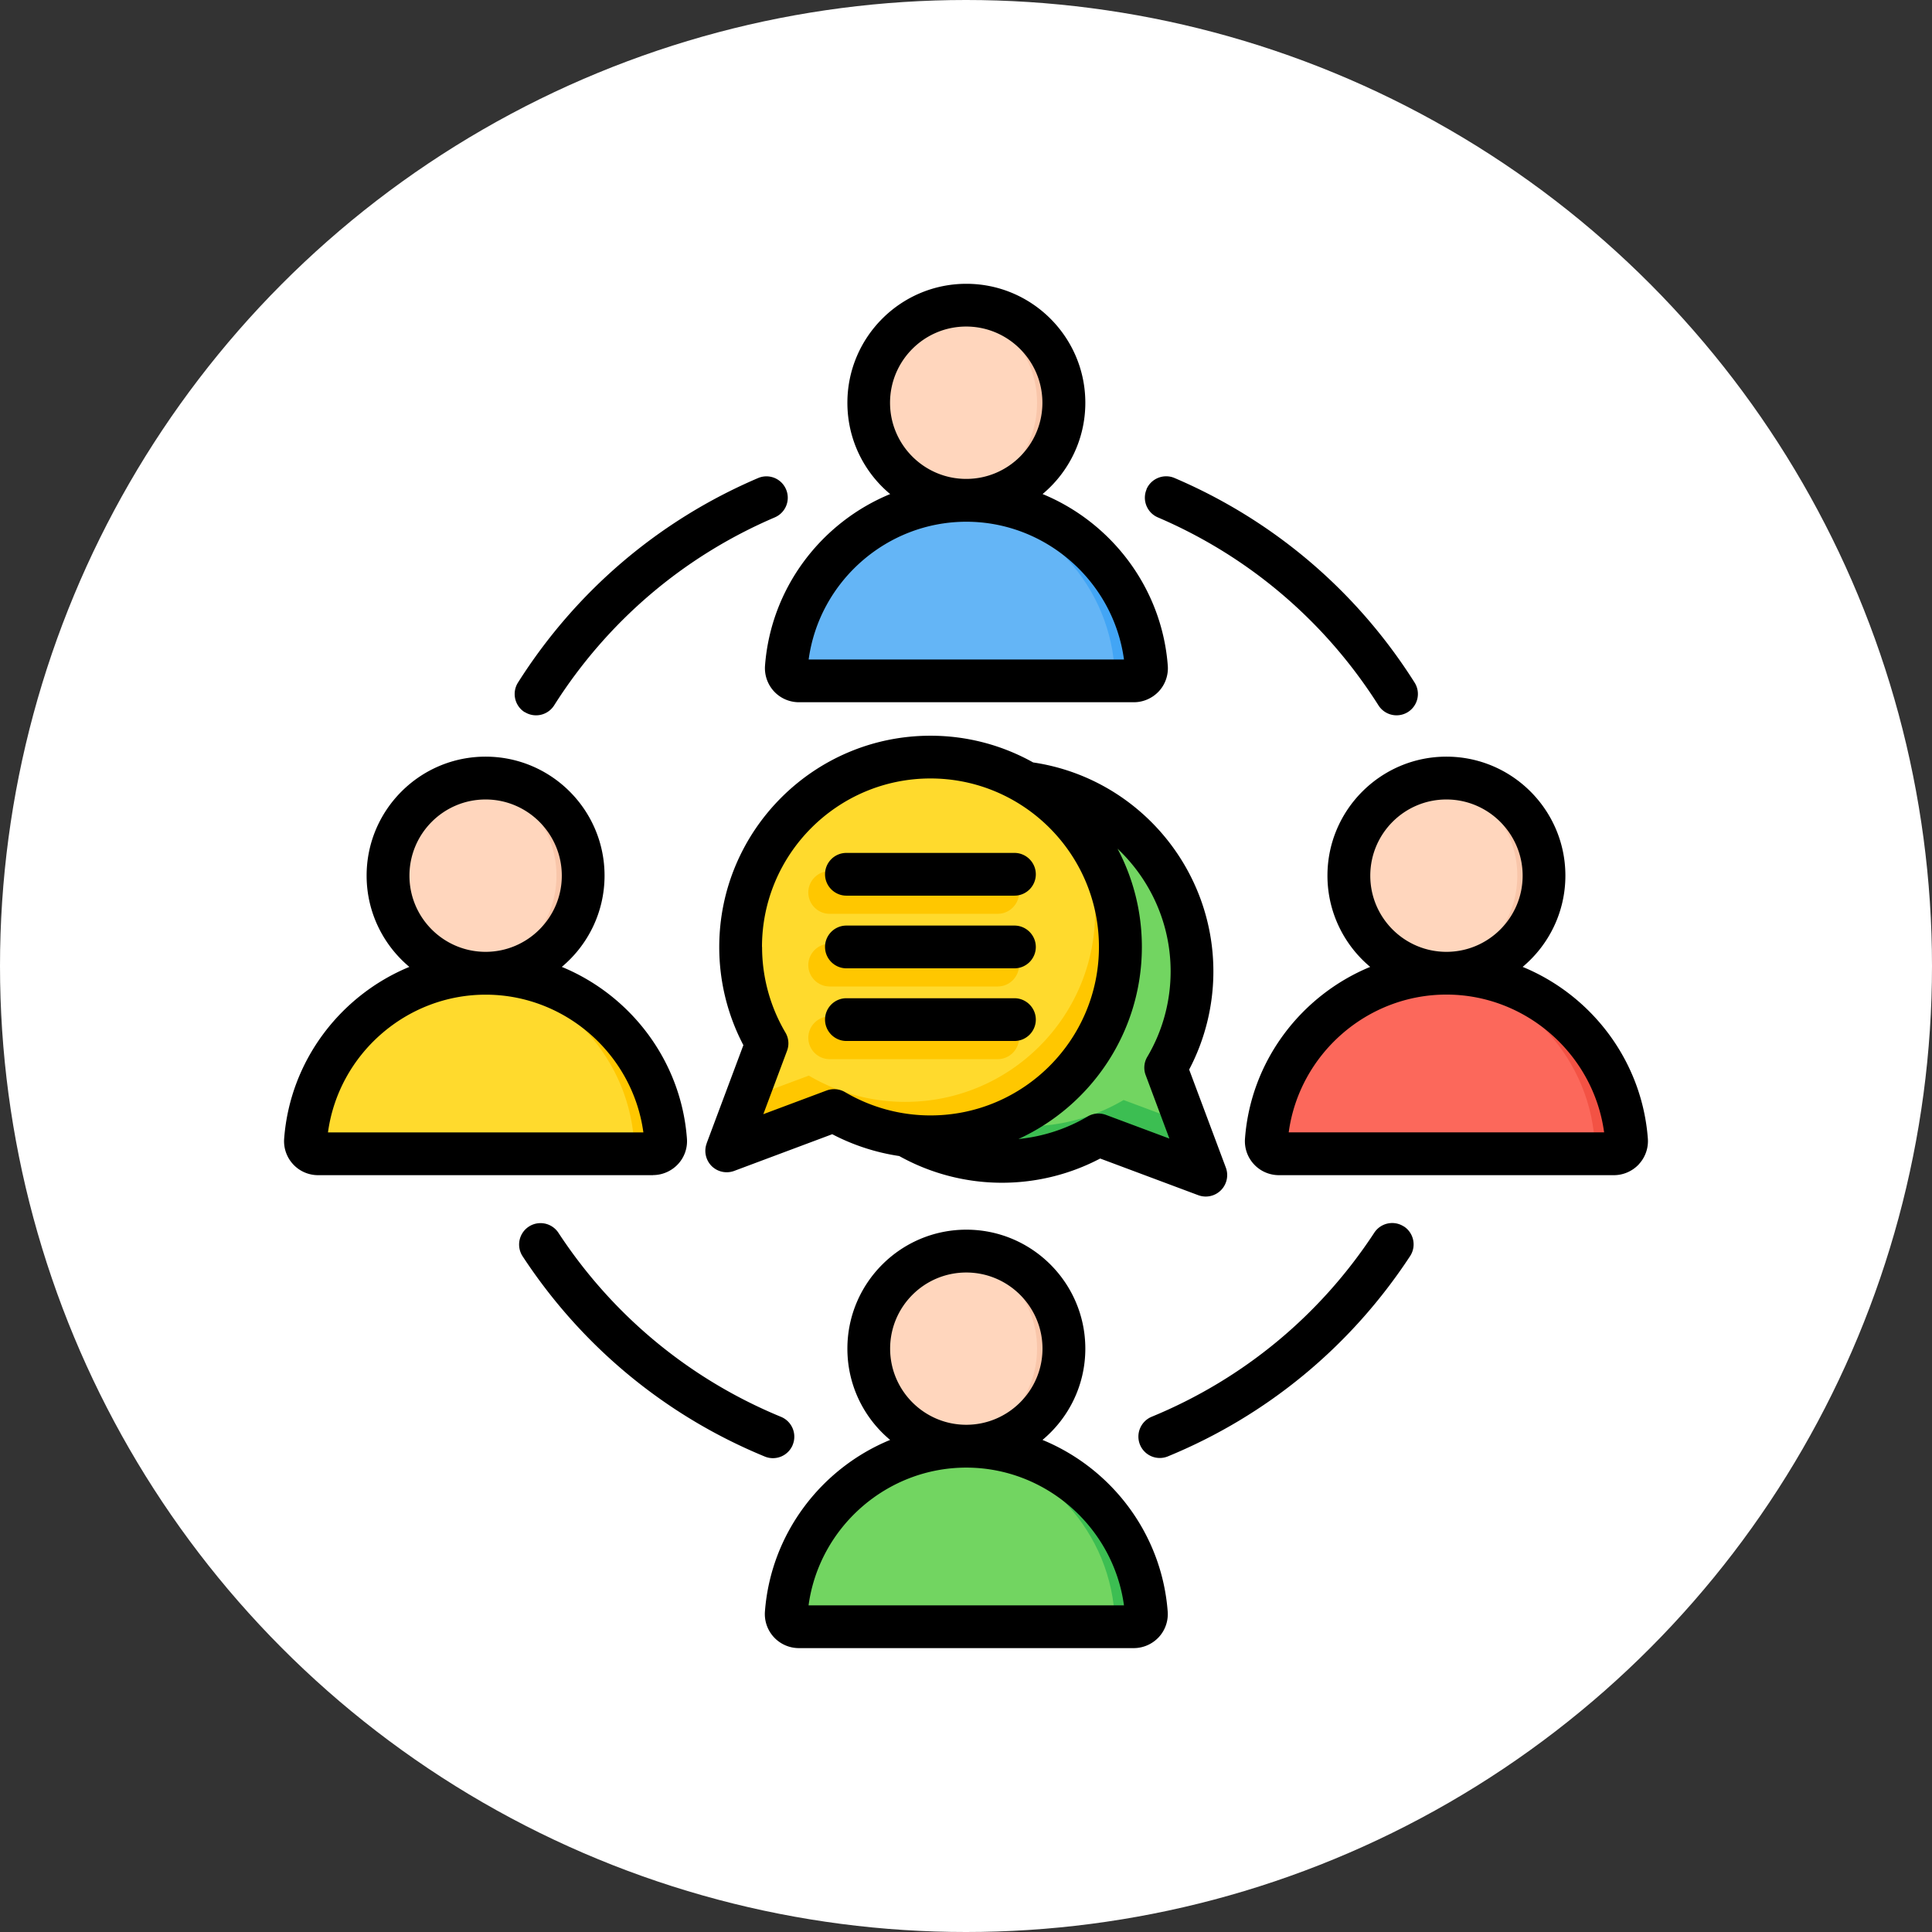
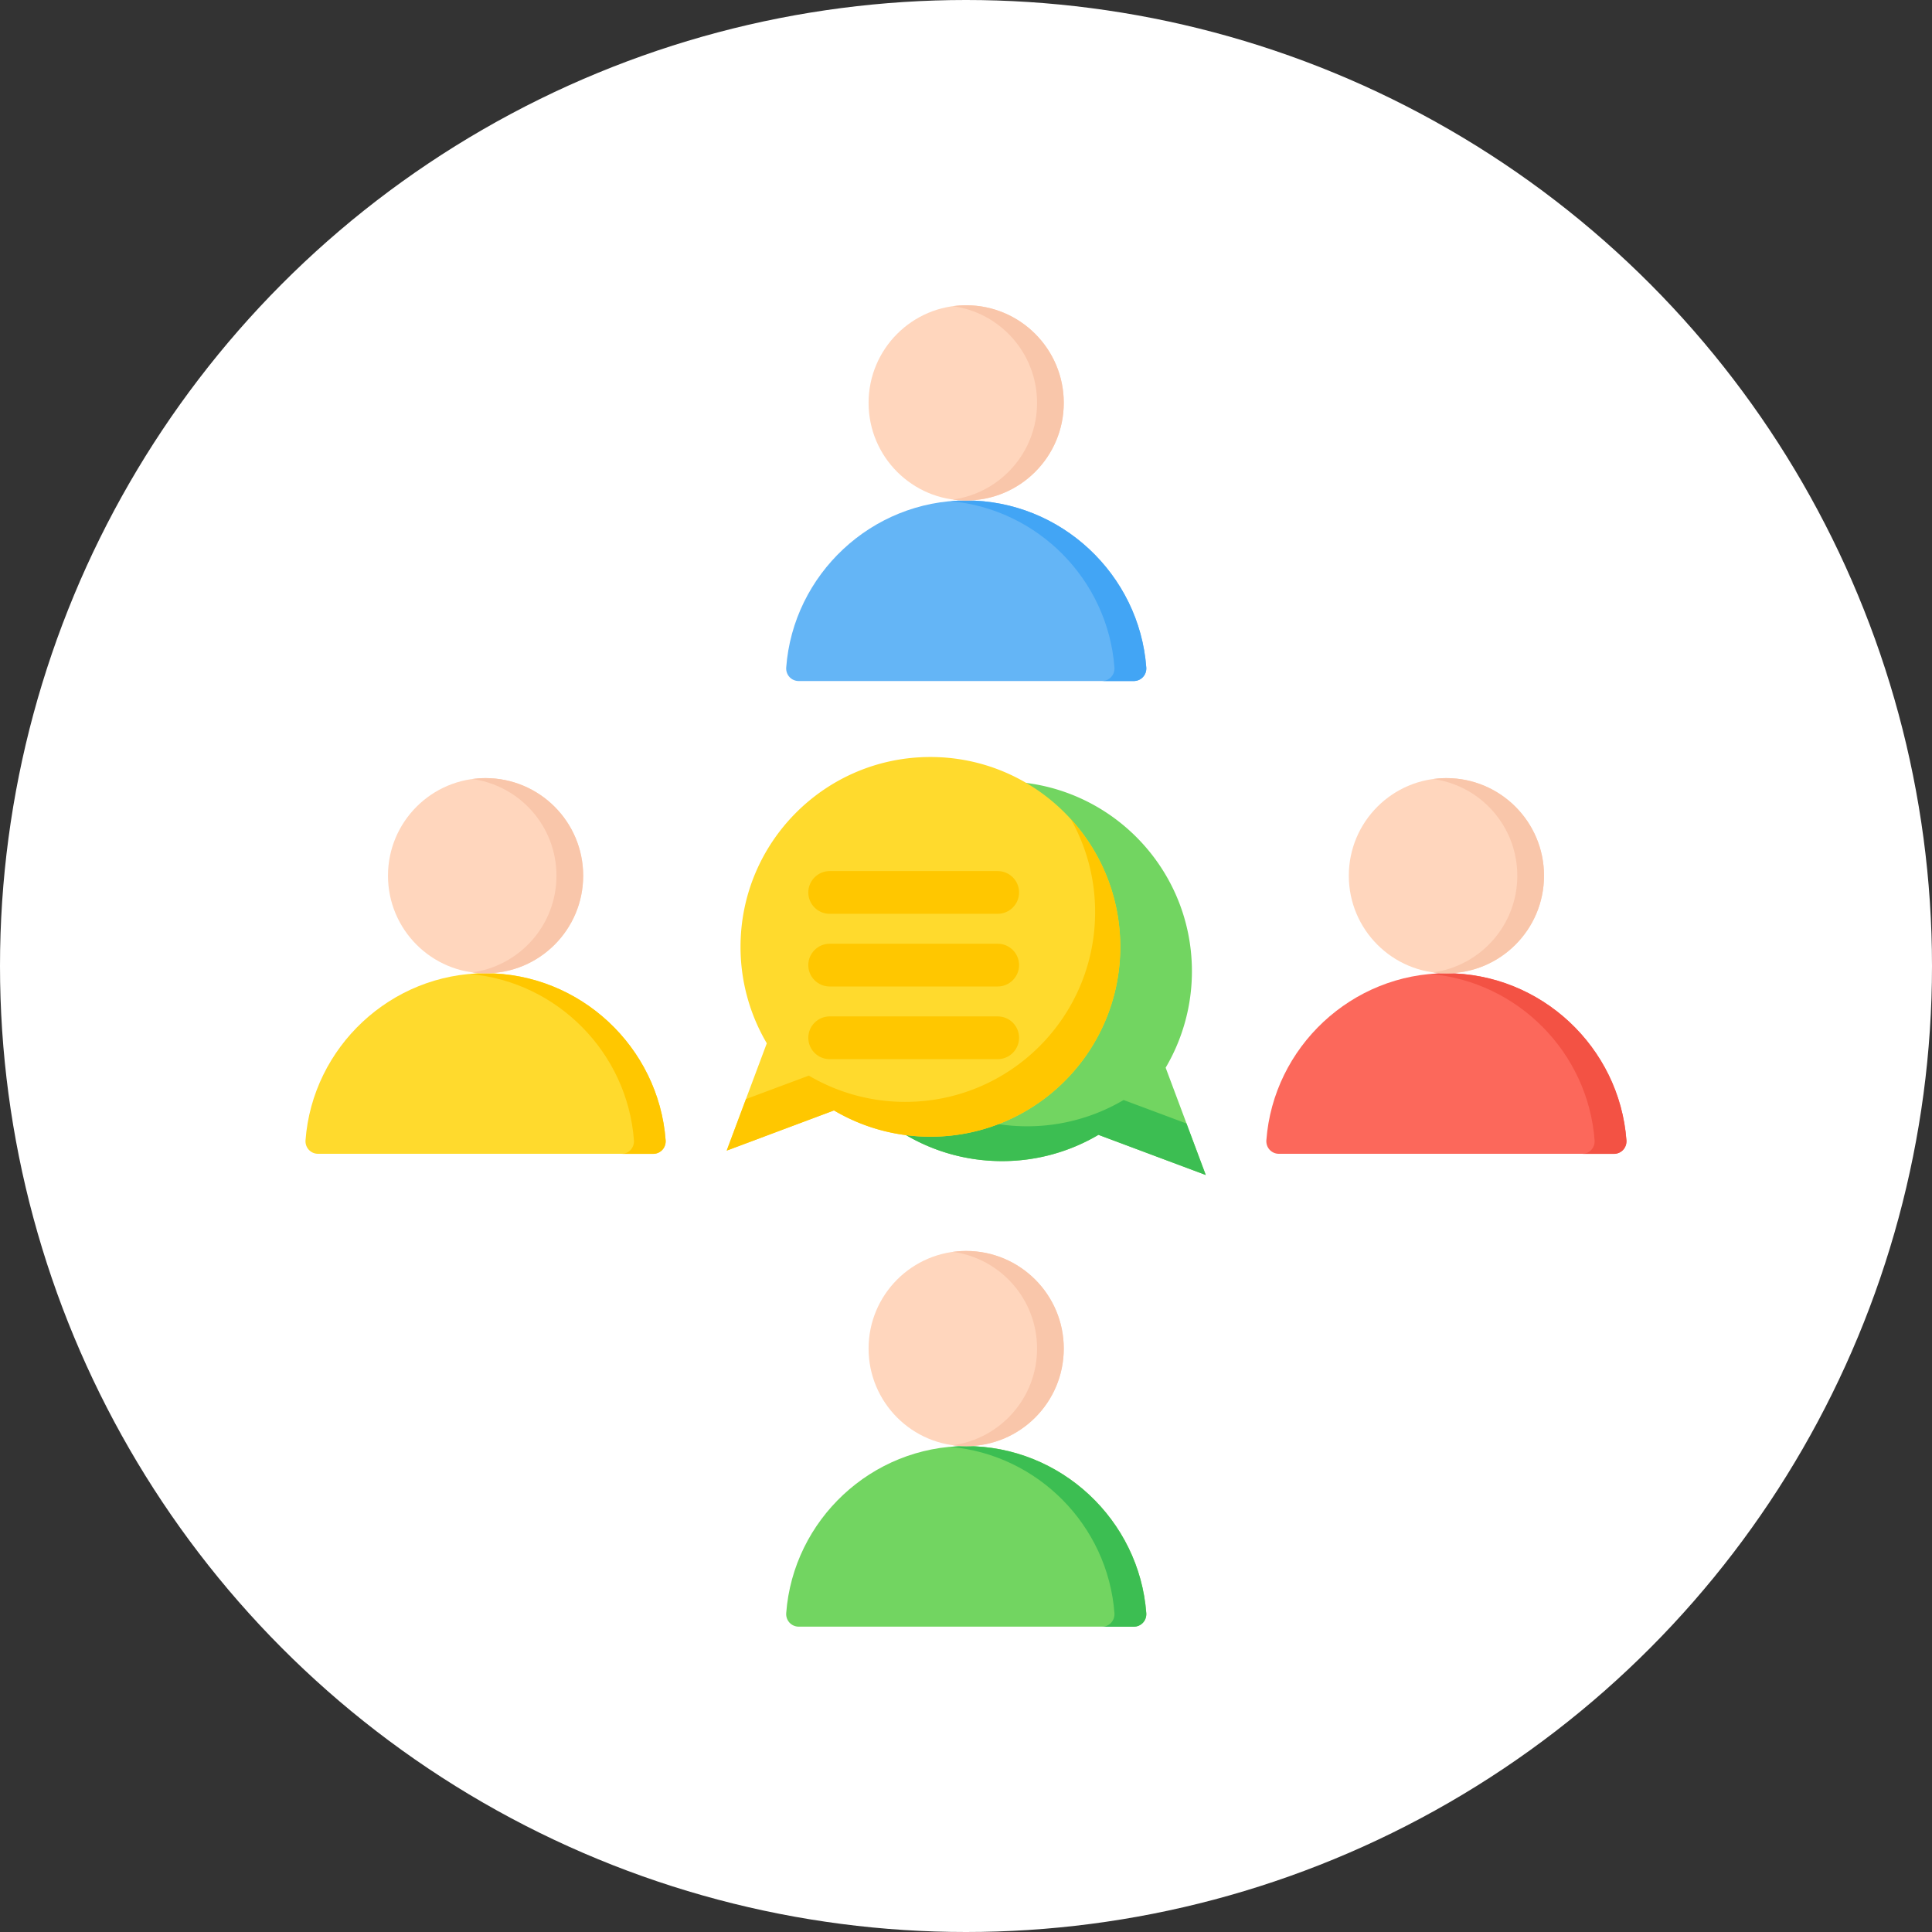
<svg xmlns="http://www.w3.org/2000/svg" id="Layer_2" data-name="Layer 2" viewBox="0 0 216.96 216.96">
  <rect x="0" y="0" width="216.96" height="216.96" fill="#333333" stroke="none" />
  <defs>
    <style>.cls-10,.cls-12,.cls-4,.cls-6,.cls-7,.cls-9{stroke-width:0}.cls-10,.cls-12,.cls-4,.cls-7,.cls-9{fill-rule:evenodd}.cls-4{fill:#ffda2d}.cls-6{fill:#ffd6bd}.cls-7{fill:#f9c6aa}.cls-9{fill:#ffc700}.cls-10{fill:#72d561}.cls-12{fill:#3cbe52}</style>
  </defs>
  <g id="Layer_1-2" data-name="Layer 1">
    <circle cx="108.48" cy="108.48" r="108.48" style="fill:#fff;stroke-width:0" />
    <path class="cls-10" d="M88.29 181.15c.78-10.45 9.58-18.76 20.22-18.76s19.44 8.31 20.22 18.76c.06.83-.58 1.52-1.41 1.52H89.7c-.83 0-1.47-.69-1.41-1.52Z" />
    <path class="cls-12" d="M106.72 162.48c.59-.05 1.18-.08 1.78-.08 10.64 0 19.44 8.31 20.22 18.76.06.83-.58 1.52-1.41 1.52h-3.57c.83 0 1.47-.69 1.41-1.52-.74-9.86-8.61-17.81-18.44-18.68Z" />
    <circle class="cls-6" cx="108.5" cy="151.44" r="10.96" />
    <path class="cls-7" d="M108.5 140.48c-.51 0-1.01.04-1.5.1 5.34.73 9.46 5.31 9.46 10.86s-4.12 10.12-9.46 10.86c.49.07.99.1 1.5.1 6.05 0 10.96-4.91 10.96-10.96s-4.91-10.96-10.96-10.96Z" />
    <path d="M88.29 74.96c.78-10.45 9.58-18.76 20.22-18.76s19.44 8.31 20.22 18.76c.06.83-.58 1.52-1.41 1.52H89.7c-.83 0-1.47-.69-1.41-1.52Z" style="fill:#64b5f6;fill-rule:evenodd;stroke-width:0" />
    <path d="M106.72 56.28c.59-.05 1.18-.08 1.78-.08 10.64 0 19.44 8.31 20.22 18.76.06.83-.58 1.52-1.41 1.52h-3.57c.83 0 1.47-.69 1.41-1.52-.74-9.86-8.61-17.81-18.44-18.68Z" style="fill:#42a5f5;fill-rule:evenodd;stroke-width:0" />
    <circle class="cls-6" cx="108.5" cy="45.24" r="10.96" />
    <path class="cls-7" d="M108.5 34.28c-.51 0-1.01.04-1.5.1 5.34.73 9.46 5.31 9.46 10.86S112.34 55.36 107 56.1c.49.07.99.1 1.5.1 6.05 0 10.96-4.91 10.96-10.96s-4.91-10.96-10.96-10.96Z" />
    <path d="M142.21 128.05c.78-10.45 9.58-18.76 20.22-18.76s19.44 8.31 20.22 18.76c.06.83-.58 1.52-1.41 1.52h-37.62c-.83 0-1.47-.69-1.41-1.52Z" style="fill-rule:evenodd;stroke-width:0;fill:#fc685b" />
    <path d="M160.64 109.38c.59-.05 1.18-.08 1.78-.08 10.64 0 19.44 8.31 20.22 18.76.06.83-.58 1.52-1.41 1.52h-3.57c.83 0 1.47-.69 1.41-1.52-.74-9.86-8.61-17.81-18.44-18.68Z" style="fill:#f35244;fill-rule:evenodd;stroke-width:0" />
    <circle class="cls-6" cx="162.43" cy="98.34" r="10.96" />
    <path class="cls-7" d="M162.43 87.38c-.51 0-1.01.04-1.5.1 5.34.73 9.46 5.31 9.46 10.86s-4.12 10.12-9.46 10.86c.49.07.99.1 1.5.1 6.05 0 10.96-4.91 10.96-10.96s-4.91-10.96-10.96-10.96Z" />
    <path class="cls-4" d="M34.31 128.05c.78-10.45 9.58-18.76 20.22-18.76s19.44 8.31 20.22 18.76c.06.83-.58 1.52-1.41 1.52H35.72c-.83 0-1.47-.69-1.41-1.52Z" />
    <path class="cls-9" d="M52.75 109.38c.59-.05 1.18-.08 1.78-.08 10.64 0 19.44 8.31 20.22 18.76.06.83-.58 1.52-1.41 1.52h-3.56c.83 0 1.47-.69 1.41-1.52-.74-9.86-8.61-17.81-18.44-18.68Z" />
    <circle class="cls-6" cx="54.53" cy="98.34" r="10.96" />
    <path class="cls-7" d="M54.53 87.38c-.51 0-1.01.04-1.5.1 5.34.73 9.46 5.31 9.46 10.86s-4.12 10.12-9.46 10.86c.49.07.99.1 1.5.1 6.05 0 10.96-4.91 10.96-10.96s-4.91-10.96-10.96-10.96Z" />
    <path class="cls-10" d="M112.53 87.75c11.78 0 21.32 9.55 21.32 21.32a21.3 21.3 0 0 1-2.95 10.83l4.51 12.05-12.05-4.51a21.245 21.245 0 0 1-10.83 2.95c-11.78 0-21.32-9.55-21.32-21.32s9.55-21.32 21.32-21.32Z" />
    <path class="cls-12" d="m133.24 126.17 2.16 5.78-12.05-4.51a21.245 21.245 0 0 1-10.83 2.95c-11.78 0-21.32-9.55-21.32-21.32 0-5.53 2.1-10.57 5.56-14.35a21.206 21.206 0 0 0-2.73 10.44c0 11.78 9.55 21.32 21.32 21.32a21.3 21.3 0 0 0 10.83-2.95l7.07 2.64Z" />
    <path class="cls-4" d="M104.48 85.01c-11.78 0-21.32 9.55-21.32 21.32a21.3 21.3 0 0 0 2.95 10.83l-4.51 12.05 12.05-4.51c3.17 1.87 6.87 2.95 10.83 2.95 11.78 0 21.32-9.55 21.32-21.32 0-11.78-9.55-21.32-21.32-21.32Z" />
    <path class="cls-9" d="m83.77 123.43-2.16 5.78 12.05-4.51c3.17 1.87 6.87 2.95 10.83 2.95 11.78 0 21.32-9.55 21.32-21.32 0-5.53-2.1-10.57-5.56-14.35 1.74 3.09 2.73 6.65 2.73 10.44 0 11.78-9.55 21.32-21.32 21.32a21.3 21.3 0 0 1-10.83-2.95l-7.07 2.64Z" />
    <path class="cls-9" d="M93.17 102.62c-1.33 0-2.4-1.08-2.4-2.4s1.08-2.4 2.4-2.4h18.87c1.33 0 2.4 1.08 2.4 2.4s-1.08 2.4-2.4 2.4H93.17Zm0 16.32c-1.33 0-2.4-1.08-2.4-2.4s1.08-2.4 2.4-2.4h18.87c1.33 0 2.4 1.08 2.4 2.4s-1.08 2.4-2.4 2.4H93.17Zm0-8.16c-1.33 0-2.4-1.08-2.4-2.4s1.08-2.4 2.4-2.4h18.87c1.33 0 2.4 1.08 2.4 2.4s-1.08 2.4-2.4 2.4H93.17Z" />
-     <path d="M95.05 116.9h18.87c1.33 0 2.4-1.08 2.4-2.4s-1.08-2.4-2.4-2.4H95.05c-1.33 0-2.4 1.08-2.4 2.4s1.08 2.4 2.4 2.4Zm0-16.32h18.87c1.33 0 2.4-1.08 2.4-2.4s-1.08-2.4-2.4-2.4H95.05c-1.33 0-2.4 1.08-2.4 2.4s1.08 2.4 2.4 2.4Zm0 8.16h18.87c1.33 0 2.4-1.08 2.4-2.4s-1.08-2.4-2.4-2.4H95.05c-1.33 0-2.4 1.08-2.4 2.4s1.08 2.4 2.4 2.4Zm-9.48-2.4c0-10.43 8.49-18.92 18.92-18.92s18.92 8.49 18.92 18.92-8.49 18.92-18.92 18.92c-3.38 0-6.7-.91-9.6-2.62a2.431 2.431 0 0 0-2.06-.18l-7.11 2.66 2.66-7.11c.26-.68.19-1.44-.18-2.06-1.71-2.9-2.62-6.22-2.62-9.6Zm39.91-11.05c3.69 3.48 5.98 8.4 5.98 13.79 0 3.38-.9 6.7-2.62 9.6-.37.62-.44 1.38-.18 2.06l2.66 7.12-7.12-2.66c-.68-.25-1.44-.19-2.06.18-2.37 1.4-5.03 2.26-7.77 2.53 8.17-3.75 13.86-12.01 13.86-21.57 0-3.99-.99-7.75-2.74-11.05Zm-46.12 33.09 4.12-11.01a23.696 23.696 0 0 1-2.71-11.02c0-13.08 10.64-23.73 23.72-23.73 4.18 0 8.11 1.09 11.53 3 11.57 1.71 20.24 11.71 20.24 23.47 0 3.85-.94 7.64-2.72 11.02l4.12 11.01a2.41 2.41 0 0 1-2.25 3.25c-.28 0-.57-.05-.84-.15l-11.02-4.12a23.706 23.706 0 0 1-22.57-.28c-2.62-.39-5.17-1.22-7.52-2.45l-11.01 4.12a2.408 2.408 0 0 1-2.54-.55c-.66-.67-.88-1.66-.55-2.54Zm46.86 51.9c-1.19-8.75-8.77-15.47-17.71-15.47s-16.52 6.71-17.71 15.47h35.42Zm-26.26-28.83c0 4.72 3.84 8.55 8.55 8.55s8.56-3.84 8.56-8.55-3.84-8.55-8.56-8.55-8.55 3.83-8.55 8.55Zm31.17 29.53c.08 1.06-.29 2.11-1.01 2.88s-1.74 1.22-2.8 1.22H89.71a3.822 3.822 0 0 1-3.81-4.1c.66-8.76 6.33-16.1 14.06-19.28-2.94-2.45-4.8-6.14-4.8-10.25 0-7.37 5.99-13.36 13.36-13.36s13.36 5.99 13.36 13.36c0 4.11-1.87 7.8-4.81 10.25 7.73 3.18 13.4 10.52 14.06 19.28Zm-58.88-53.81c-1.19-8.76-8.77-15.47-17.71-15.47s-16.52 6.71-17.71 15.47h35.42ZM45.98 98.34c0 4.72 3.84 8.55 8.55 8.55s8.56-3.84 8.56-8.55-3.84-8.56-8.56-8.56-8.55 3.84-8.55 8.56Zm27.36 33.63H35.72c-1.06 0-2.08-.44-2.8-1.22a3.808 3.808 0 0 1-1.01-2.88c.66-8.76 6.33-16.1 14.06-19.29-2.93-2.45-4.8-6.14-4.8-10.25 0-7.37 5.99-13.36 13.36-13.36s13.36 5.99 13.36 13.36c0 4.11-1.87 7.8-4.8 10.25 7.72 3.18 13.4 10.53 14.05 19.28a3.77 3.77 0 0 1-1.01 2.88c-.72.77-1.74 1.22-2.8 1.22Zm106.8-4.81c-1.19-8.76-8.77-15.47-17.71-15.47s-16.52 6.71-17.71 15.47h35.42Zm-17.71-20.27c4.72 0 8.56-3.84 8.56-8.55s-3.84-8.56-8.56-8.56-8.55 3.84-8.55 8.56c0 4.72 3.84 8.55 8.55 8.55Zm21.61 23.86c-.72.77-1.74 1.22-2.8 1.22h-37.62c-1.06 0-2.08-.44-2.8-1.22a3.808 3.808 0 0 1-1.01-2.88c.65-8.76 6.33-16.1 14.06-19.29-2.93-2.45-4.8-6.14-4.8-10.25 0-7.37 6-13.36 13.36-13.36s13.36 5.99 13.36 13.36c0 4.11-1.87 7.8-4.8 10.25 7.73 3.18 13.4 10.53 14.06 19.28.08 1.06-.29 2.11-1.01 2.88ZM90.8 74.06h35.42c-1.19-8.76-8.77-15.47-17.7-15.47-8.94 0-16.52 6.71-17.71 15.47Zm17.71-20.28c4.72 0 8.55-3.84 8.55-8.55s-3.84-8.56-8.56-8.56-8.55 3.84-8.55 8.56 3.84 8.55 8.55 8.55Zm-8.55 1.7c-2.94-2.45-4.8-6.14-4.8-10.25 0-7.37 5.99-13.36 13.36-13.36s13.36 6 13.36 13.36c0 4.12-1.87 7.8-4.8 10.25 7.72 3.18 13.4 10.53 14.06 19.28.08 1.06-.29 2.11-1.01 2.88s-1.74 1.22-2.8 1.22H89.72c-1.06 0-2.08-.44-2.8-1.22a3.836 3.836 0 0 1-1.01-2.88c.66-8.76 6.33-16.1 14.06-19.28ZM58.92 79.96a2.401 2.401 0 0 0 3.31-.75c5.98-9.43 14.54-16.73 24.78-21.11a2.397 2.397 0 0 0 1.26-3.15 2.389 2.389 0 0 0-3.15-1.26c-11.14 4.76-20.45 12.7-26.95 22.96a2.41 2.41 0 0 0 .74 3.32Zm98.74 57.78c-1.11-.73-2.6-.42-3.33.69-6.1 9.31-14.75 16.45-25 20.67a2.41 2.41 0 0 0-1.31 3.14 2.4 2.4 0 0 0 3.13 1.31c11.16-4.59 20.56-12.37 27.2-22.49.73-1.11.42-2.6-.69-3.33Zm-68.64 24.51a2.41 2.41 0 0 0-1.31-3.14c-10.25-4.22-18.9-11.37-25-20.67a2.404 2.404 0 1 0-4.02 2.64c6.64 10.12 16.04 17.9 27.2 22.49a2.4 2.4 0 0 0 3.13-1.31Zm39.74-107.3c-.52 1.22.05 2.63 1.26 3.15 10.23 4.38 18.8 11.68 24.78 21.11a2.403 2.403 0 0 0 3.31.75 2.4 2.4 0 0 0 .74-3.32c-6.49-10.26-15.81-18.2-26.95-22.96-1.22-.52-2.63.05-3.15 1.26Z" style="fill-rule:evenodd;stroke-width:0" />
  </g>
</svg>